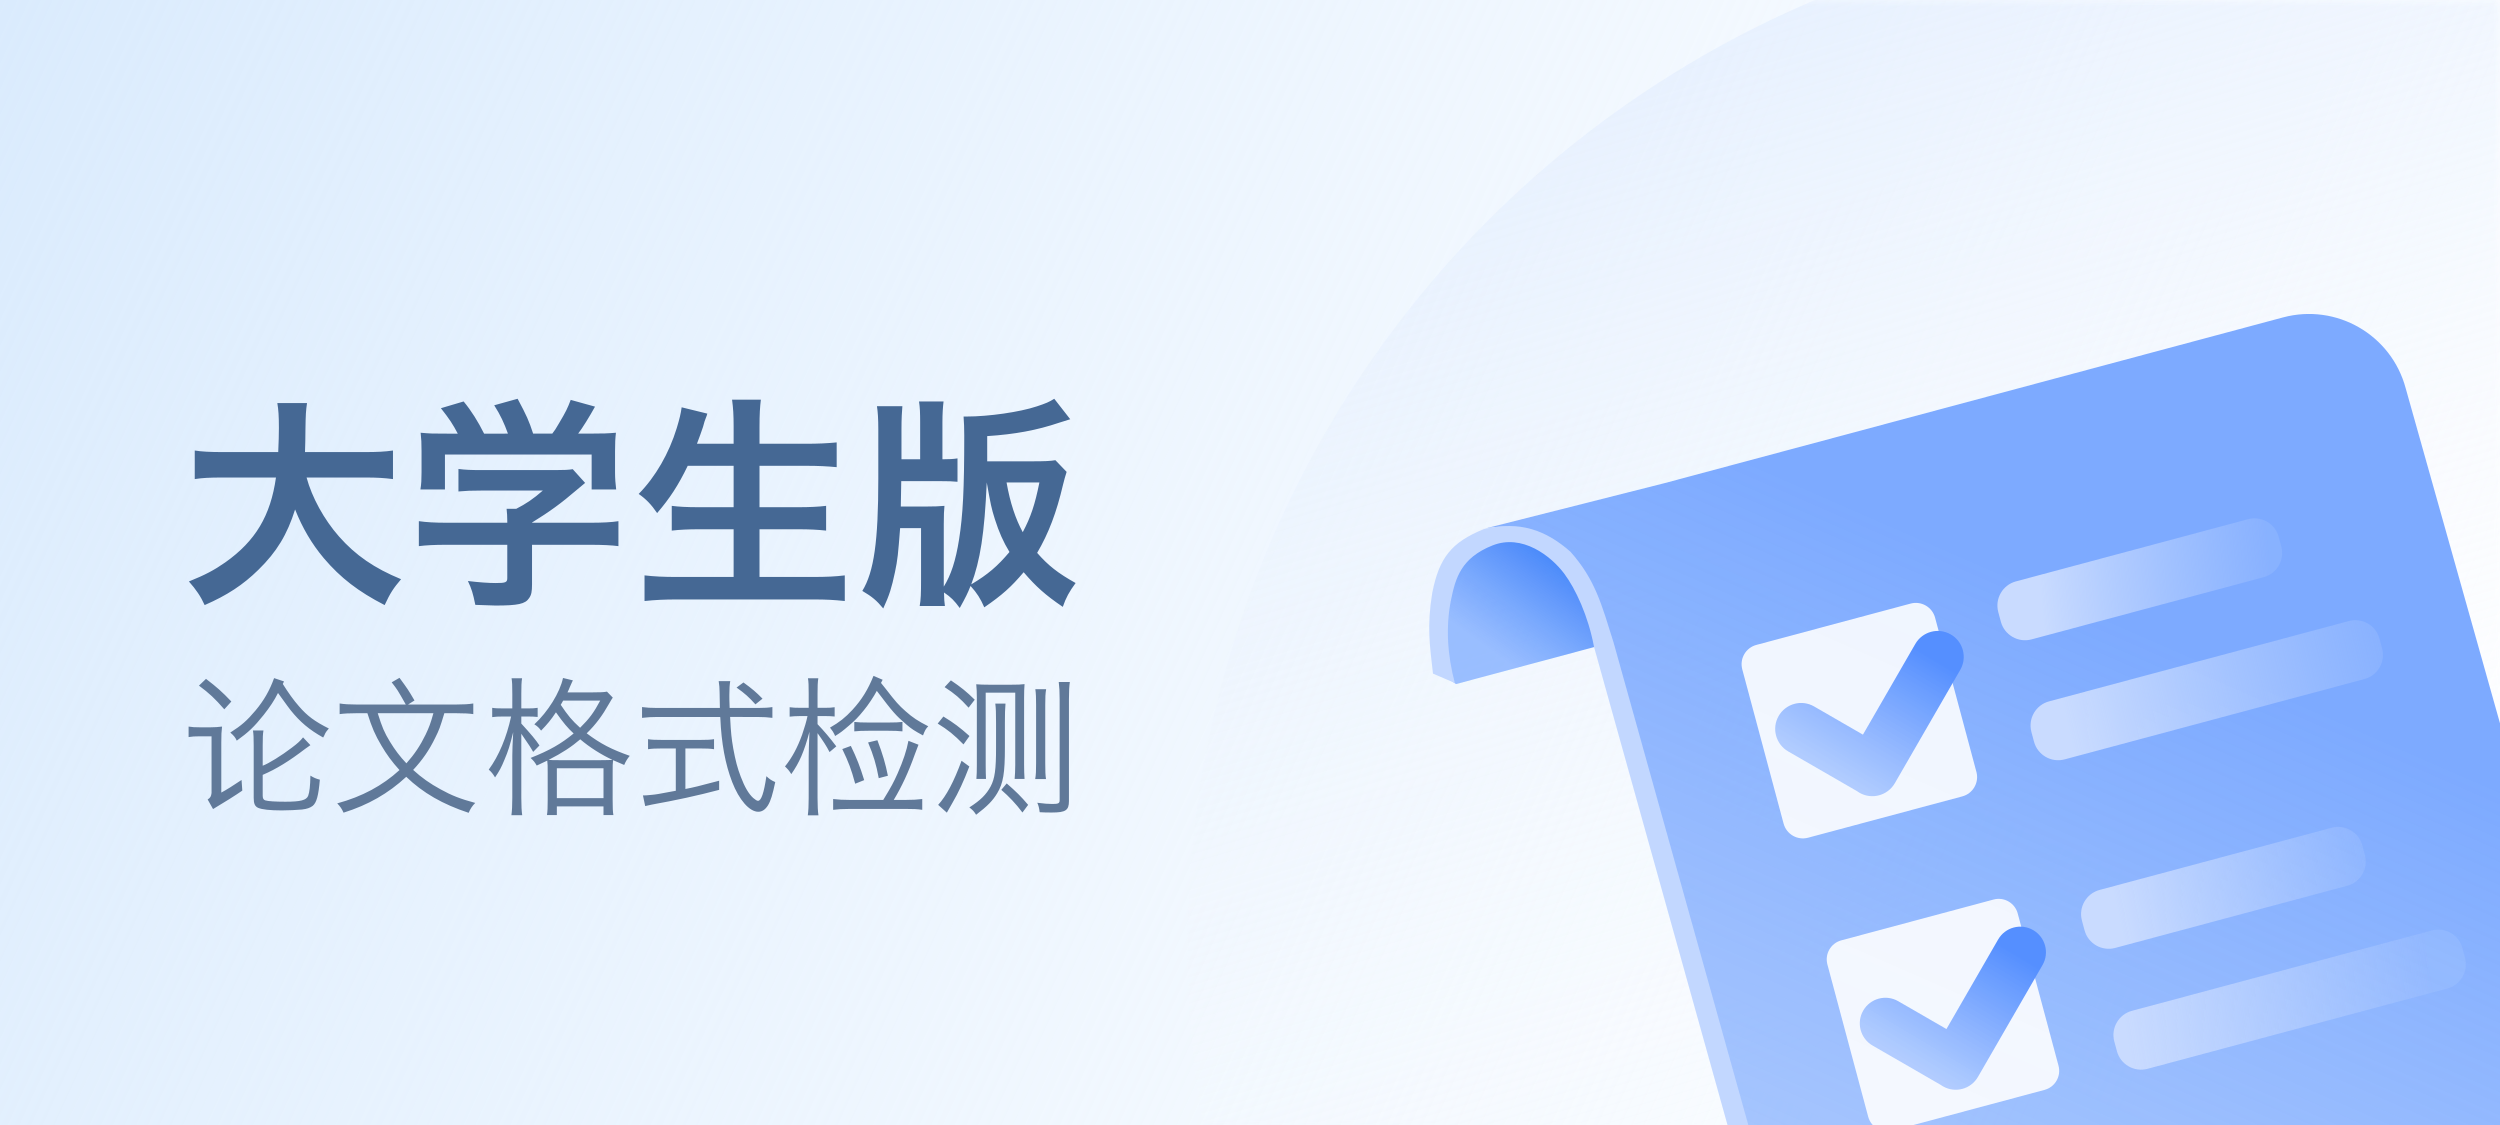
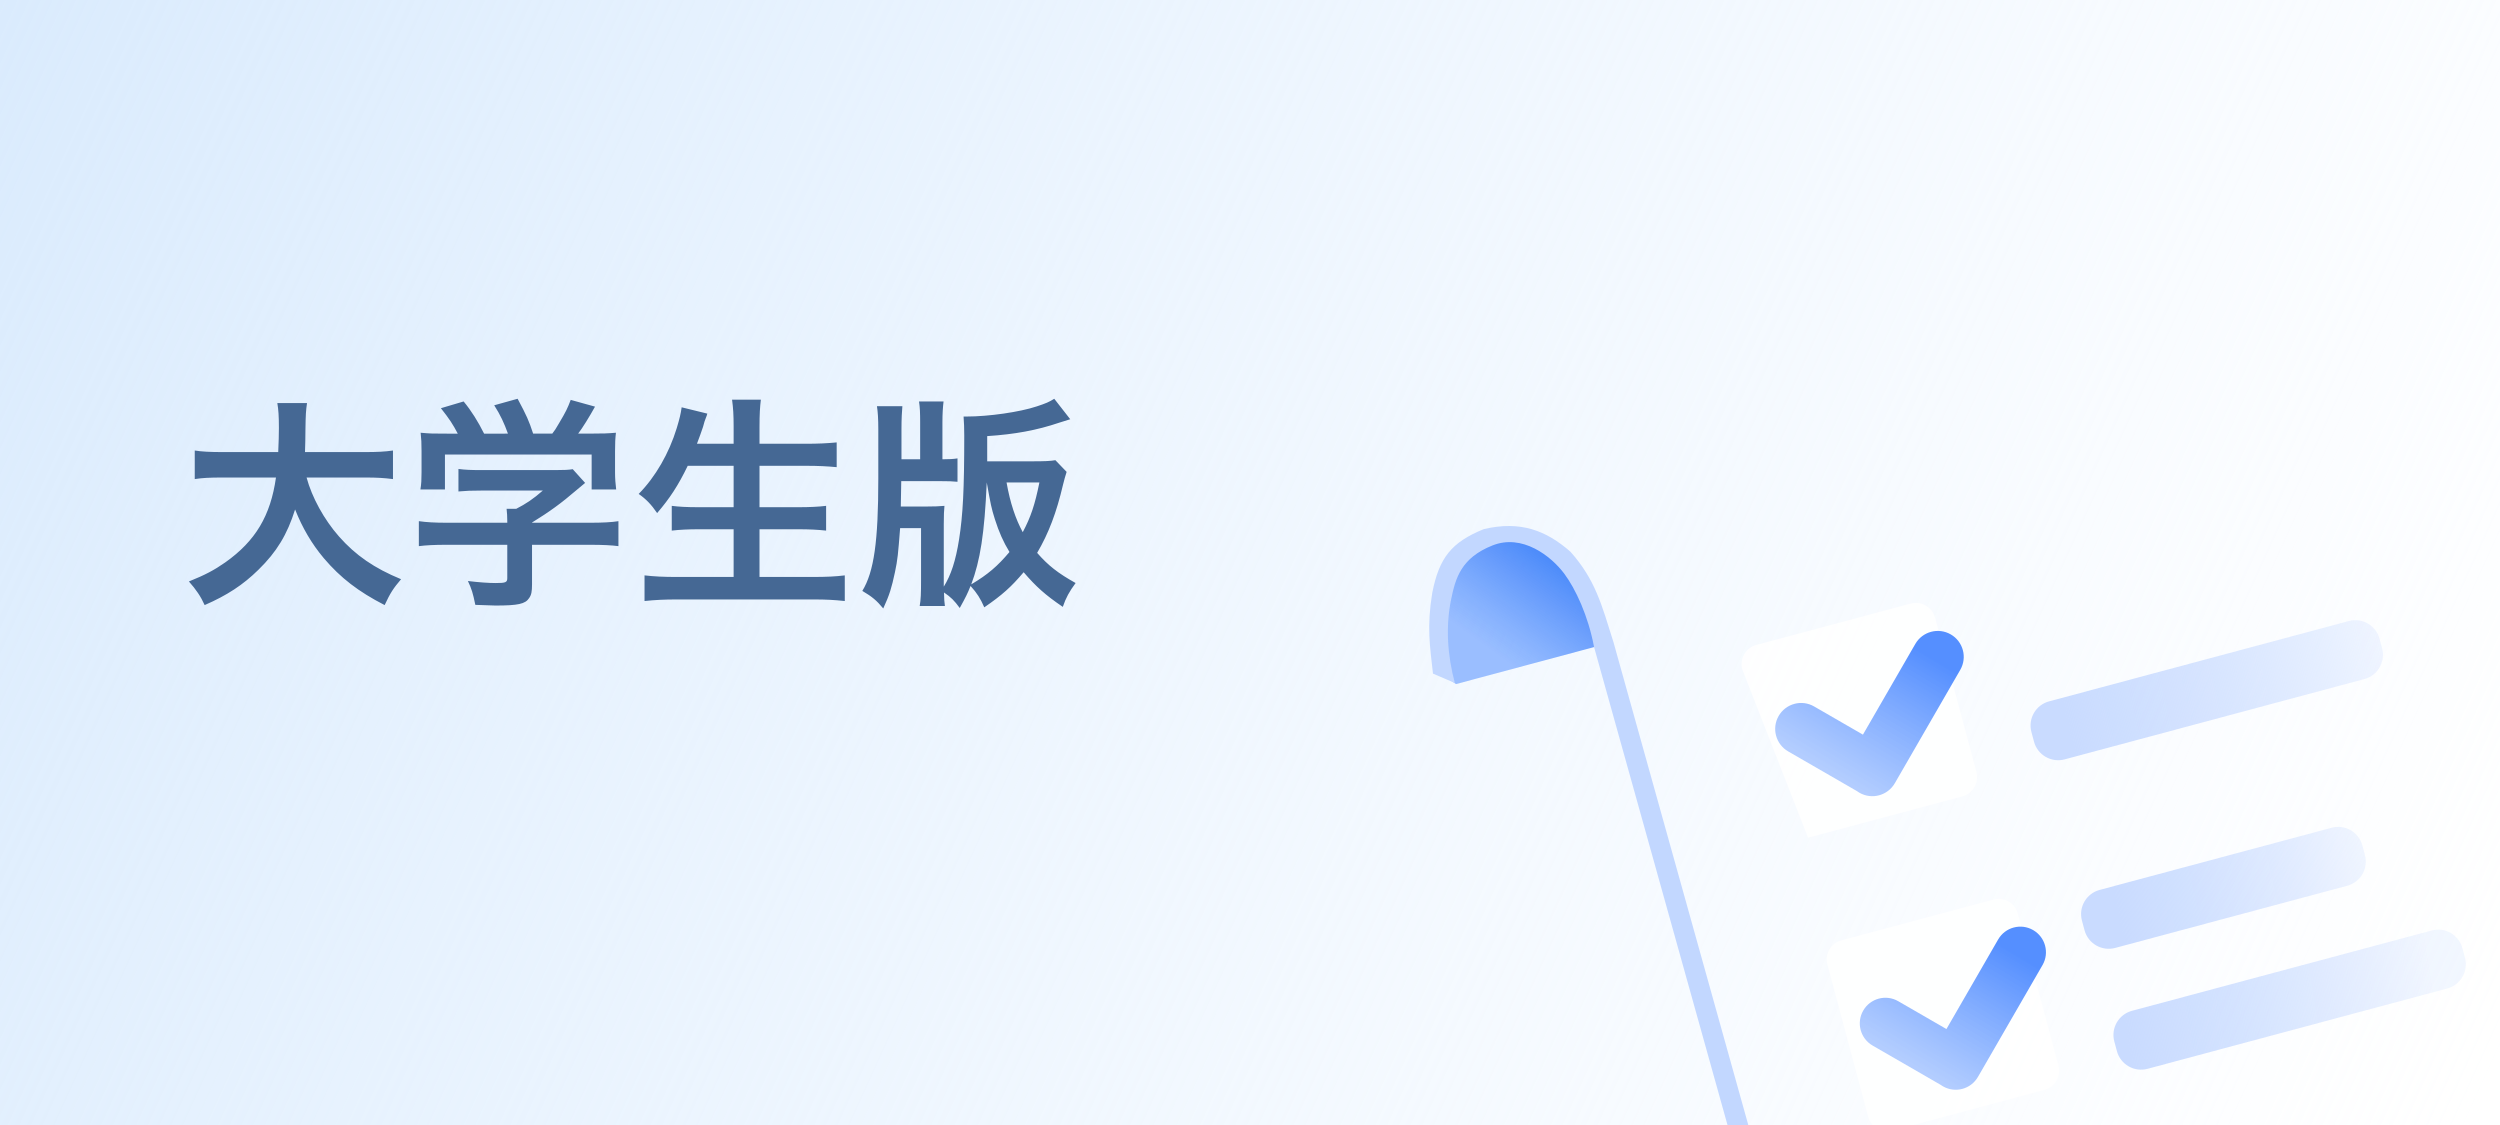
<svg xmlns="http://www.w3.org/2000/svg" xmlns:xlink="http://www.w3.org/1999/xlink" fill="none" height="90" viewBox="0 0 200 90" width="200">
  <filter id="a" color-interpolation-filters="sRGB" filterUnits="userSpaceOnUse" height="113.273" width="102.766" x="111.971" y="13.285">
    <feFlood flood-opacity="0" result="BackgroundImageFix" />
    <feColorMatrix in="SourceAlpha" result="hardAlpha" type="matrix" values="0 0 0 0 0 0 0 0 0 0 0 0 0 0 0 0 0 0 127 0" />
    <feOffset dy="11.832" />
    <feGaussianBlur stdDeviation="1.183" />
    <feComposite in2="hardAlpha" operator="out" />
    <feColorMatrix type="matrix" values="0 0 0 0 0.537 0 0 0 0 0.695 0 0 0 0 1 0 0 0 0.13 0" />
    <feBlend in2="BackgroundImageFix" mode="normal" result="effect1_dropShadow_2111_4192" />
    <feBlend in="SourceGraphic" in2="effect1_dropShadow_2111_4192" mode="normal" result="shape" />
  </filter>
  <filter id="b" color-interpolation-filters="sRGB" filterUnits="userSpaceOnUse" height="33.221" width="35.086" x="132.014" y="28.643">
    <feFlood flood-opacity="0" result="BackgroundImageFix" />
    <feColorMatrix in="SourceAlpha" result="hardAlpha" type="matrix" values="0 0 0 0 0 0 0 0 0 0 0 0 0 0 0 0 0 0 127 0" />
    <feOffset dy="1" />
    <feGaussianBlur stdDeviation="5" />
    <feComposite in2="hardAlpha" operator="out" />
    <feColorMatrix type="matrix" values="0 0 0 0 0.043 0 0 0 0 0.189 0 0 0 0 0.408 0 0 0 0.25 0" />
    <feBlend in2="BackgroundImageFix" mode="normal" result="effect1_dropShadow_2111_4192" />
    <feBlend in="SourceGraphic" in2="effect1_dropShadow_2111_4192" mode="normal" result="shape" />
  </filter>
  <filter id="c" color-interpolation-filters="sRGB" filterUnits="userSpaceOnUse" height="33.05" width="34.893" x="138.783" y="52.3">
    <feFlood flood-opacity="0" result="BackgroundImageFix" />
    <feColorMatrix in="SourceAlpha" result="hardAlpha" type="matrix" values="0 0 0 0 0 0 0 0 0 0 0 0 0 0 0 0 0 0 127 0" />
    <feOffset dy="1" />
    <feGaussianBlur stdDeviation="5" />
    <feComposite in2="hardAlpha" operator="out" />
    <feColorMatrix type="matrix" values="0 0 0 0 0.043 0 0 0 0 0.189 0 0 0 0 0.408 0 0 0 0.25 0" />
    <feBlend in2="BackgroundImageFix" mode="normal" result="effect1_dropShadow_2111_4192" />
    <feBlend in="SourceGraphic" in2="effect1_dropShadow_2111_4192" mode="normal" result="shape" />
  </filter>
  <linearGradient id="d" gradientUnits="userSpaceOnUse" x1="0" x2="197.5" y1="0" y2="90">
    <stop offset="0" stop-color="#daebfd" />
    <stop offset="1" stop-color="#e6f2ff" stop-opacity="0" />
  </linearGradient>
  <linearGradient id="e" gradientUnits="userSpaceOnUse" x1="139.228" x2="168.414" y1="-14.199" y2="84.01">
    <stop offset="0" stop-color="#d8e7ff" />
    <stop offset="1" stop-color="#fcfcfc" stop-opacity="0" />
  </linearGradient>
  <linearGradient id="f" gradientUnits="userSpaceOnUse" x1="185.469" x2="148.336" y1="14.046" y2="99.028">
    <stop offset=".304" stop-color="#7daaff" />
    <stop offset="1" stop-color="#91b8fd" stop-opacity=".7" />
  </linearGradient>
  <linearGradient id="g">
    <stop offset="0" stop-color="#a8c6ff" stop-opacity=".88" />
    <stop offset=".83" stop-color="#558fff" />
  </linearGradient>
  <linearGradient id="h" gradientUnits="userSpaceOnUse" x1="148.981" x2="156.404" xlink:href="#g" y1="50.391" y2="37.988" />
  <linearGradient id="i" gradientUnits="userSpaceOnUse" x1="155.66" x2="162.987" xlink:href="#g" y1="73.884" y2="61.639" />
  <linearGradient id="j">
    <stop offset="0" stop-color="#c9dbff" />
    <stop offset="1" stop-color="#b9d1ff" stop-opacity=".19" />
  </linearGradient>
  <linearGradient id="k" gradientUnits="userSpaceOnUse" x1="163.119" x2="181.54" xlink:href="#j" y1="34.536" y2="32.694" />
  <linearGradient id="l" gradientUnits="userSpaceOnUse" x1="169.495" x2="189.494" xlink:href="#j" y1="61.569" y2="57.095" />
  <linearGradient id="m" gradientUnits="userSpaceOnUse" x1="165.547" x2="191.073" xlink:href="#j" y1="46.831" y2="40.779" />
  <linearGradient id="n" gradientUnits="userSpaceOnUse" x1="170.02" x2="194.493" xlink:href="#j" y1="70.516" y2="66.569" />
  <linearGradient id="o" gradientUnits="userSpaceOnUse" x1="121.153" x2="127.105" y1="41.643" y2="33.377">
    <stop offset="0" stop-color="#7baaff" stop-opacity=".74" />
    <stop offset="1" stop-color="#3e81f9" />
  </linearGradient>
  <clipPath id="p">
    <path d="m0 0h200v90h-200z" />
  </clipPath>
  <mask id="q" height="90" maskUnits="userSpaceOnUse" width="200" x="0" y="0">
-     <path d="m0 0h200v90h-200z" fill="#e6f2ff" />
-   </mask>
+     </mask>
  <g clip-path="url(#p)">
    <path d="m0 0h200v90h-200z" fill="url(#d)" />
    <g mask="url(#q)">
-       <circle cx="177.25" cy="75.75" fill="url(#e)" fill-opacity=".6" r="82.25" />
-     </g>
+       </g>
    <g filter="url(#a)">
-       <path clip-rule="evenodd" d="m127.474 36.634.829 3.094 18.813 66.693c1.145 4.272 5.536 6.808 9.808 5.663l49.509-13.266c4.272-1.145 6.807-5.536 5.663-9.808l-19.643-69.787c-1.144-4.272-5.536-6.808-9.808-5.663l-19.339 5.182-30.169 8.084-14.751 3.731c4.272-1.143 7.943 1.806 9.088 6.078z" fill="url(#f)" fill-rule="evenodd" />
-       <path d="m139.382 41.717c-.228-.852.277-1.728 1.129-1.956l12.34-3.307c.852-.228 1.728.277 1.956 1.129l3.307 12.34c.228.852-.278 1.728-1.13 1.956l-12.34 3.307c-.852.228-1.727-.277-1.956-1.129z" fill="#fff" fill-opacity=".88" />
+       <path d="m139.382 41.717c-.228-.852.277-1.728 1.129-1.956l12.34-3.307c.852-.228 1.728.277 1.956 1.129l3.307 12.34c.228.852-.278 1.728-1.13 1.956l-12.34 3.307z" fill="#fff" fill-opacity=".88" />
      <path d="m146.192 65.326c-.225-.841.274-1.705 1.115-1.931l12.18-3.264c.841-.225 1.706.274 1.931 1.115l3.264 12.181c.225.841-.274 1.705-1.115 1.931l-12.18 3.264c-.841.225-1.706-.274-1.931-1.115z" fill="#fff" fill-opacity=".88" />
      <g filter="url(#b)">
        <path clip-rule="evenodd" d="m148.549 50.453c.063.047.131.091.201.132.993.573 2.263.233 2.836-.76l5.235-9.068c.574-.993.233-2.263-.759-2.836-.993-.573-2.263-.233-2.836.76l-4.191 7.258-3.906-2.255c-.993-.573-2.263-.233-2.836.76-.573.993-.233 2.263.76 2.836z" fill="url(#h)" fill-rule="evenodd" />
      </g>
      <g filter="url(#c)">
        <path clip-rule="evenodd" d="m155.254 73.957c.057.042.118.081.181.117.98.566 2.233.23 2.799-.75l5.168-8.95c.565-.98.23-2.233-.751-2.799-.98-.566-2.233-.23-2.799.75l-4.137 7.166-3.858-2.227c-.98-.566-2.233-.23-2.799.75s-.23 2.233.75 2.799z" fill="url(#i)" fill-rule="evenodd" />
      </g>
-       <path d="m159.861 37.131c-.286-1.068.348-2.166 1.416-2.452l18.565-4.975c1.068-.286 2.166.348 2.452 1.416l.208.773c.286 1.068-.348 2.166-1.416 2.452l-18.566 4.975c-1.068.286-2.166-.348-2.452-1.416z" fill="url(#k)" />
      <path d="m166.555 61.814c-.286-1.068.348-2.166 1.416-2.452l18.565-4.975c1.068-.286 2.166.348 2.453 1.416l.207.773c.286 1.068-.348 2.166-1.416 2.452l-18.566 4.975c-1.068.286-2.165-.348-2.452-1.416z" fill="url(#l)" />
      <path d="m162.513 46.728c-.286-1.068.347-2.166 1.416-2.452l23.98-6.426c1.068-.286 2.166.348 2.452 1.416l.208.774c.286 1.068-.348 2.166-1.416 2.452l-23.981 6.426c-1.068.286-2.166-.348-2.452-1.416z" fill="url(#m)" />
      <path d="m169.144 71.484c-.286-1.068.348-2.166 1.416-2.452l23.981-6.426c1.068-.286 2.166.348 2.452 1.416l.207.773c.286 1.068-.348 2.166-1.416 2.452l-23.98 6.426c-1.068.286-2.166-.348-2.452-1.416z" fill="url(#n)" />
      <g clip-rule="evenodd" fill-rule="evenodd">
        <path d="m127.47 36.634.829 3.094-11.819 3.167-.659-.452-.672-2.508c-1.144-4.272 1.366-8.657 4.088-9.386s7.088 1.813 8.233 6.085z" fill="url(#o)" />
        <path d="m125.137 34.057c-1.061-1.411-3.355-3.207-5.75-2.249-2.5 1-2.943 2.598-3.3 4.324-.45 2.175-.285 4.491.3 6.676l-1.749-.75c-.251-2.25-.501-3.75-.056-6.474.555-2.776 1.505-4.026 4.127-5.088 2.928-.688 4.986.109 6.928 1.812 2 2.25 2.5 4.25 3.444 7.244l17.988 64.424c.361 1.103 1.218 2.546 2.619 3.53 0-.619.821 2.534-.921 1.311-1.742-1.224-2.784-2.992-3.228-4.366l-.007-.02-18.014-64.523-.005-.03c-.452-2.418-1.471-4.615-2.376-5.819z" fill="#c2d7ff" />
      </g>
    </g>
    <path d="m29.188 38.201c.99 0 1.53.036 2.25.126v-2.286c-.612.09-1.242.126-2.268.126h-4.77c.018-.702.036-1.044.036-1.818.018-1.206.036-1.476.126-2.106h-2.376c.09.54.126 1.044.126 1.98 0 .81-.018.9-.054 1.944h-4.41c-1.062 0-1.71-.036-2.268-.126v2.286c.594-.09 1.116-.126 2.25-.126h4.248c-.432 3.06-1.638 5.076-4.05 6.786-.9.63-1.62 1.008-2.916 1.53.576.648.954 1.206 1.26 1.89 1.782-.774 3.078-1.62 4.302-2.826 1.476-1.44 2.304-2.826 2.934-4.824.576 1.458 1.332 2.754 2.304 3.906 1.332 1.566 2.754 2.664 4.86 3.744.45-.972.702-1.35 1.314-2.07-2.142-.882-3.636-1.908-4.968-3.42-1.188-1.35-2.16-3.114-2.592-4.716zm11.394 3.618h-4.896c-.846 0-1.566-.036-2.178-.126v1.998c.558-.072 1.26-.108 2.196-.108h4.878v2.664c0 .342-.126.396-.918.396-.576 0-1.35-.054-2.232-.162.306.648.396.954.594 1.908.918.036 1.458.054 1.602.054 1.818 0 2.394-.126 2.7-.594.18-.252.234-.504.234-1.116v-3.15h4.68c.936 0 1.71.036 2.232.108v-1.998c-.54.09-1.332.126-2.214.126h-4.698v-.018c1.404-.864 2.322-1.53 3.6-2.628.36-.306.36-.306.648-.54l-.99-1.098c-.324.054-.666.072-1.368.072h-5.958c-.774 0-1.278-.018-1.818-.09v1.8c.576-.054 1.062-.072 1.8-.072h4.95c-.756.666-1.35 1.062-2.124 1.458h-.774c.036.306.054.63.054.99zm-1.854-7.128c-.486-.972-1.026-1.836-1.638-2.574l-1.818.54c.684.864.954 1.278 1.35 2.034h-.846c-1.206 0-1.314 0-2.124-.072.054.468.072.846.072 1.494v1.656c0 .558-.018.972-.09 1.386h1.962v-2.79h11.736v2.79h1.962c-.054-.432-.09-.882-.09-1.368v-1.674c0-.684.018-1.044.072-1.494-.648.054-.99.072-2.214.072h-.81c.324-.414.936-1.404 1.35-2.16l-1.944-.54c-.252.666-.378.936-.936 1.872-.234.414-.378.63-.54.828h-1.53c-.342-1.044-.522-1.44-1.242-2.79l-1.872.522c.504.792.792 1.422 1.098 2.268zm17.028.81c.162-.396.396-1.098.486-1.35.126-.45.126-.468.18-.594.126-.324.126-.324.162-.468l-2.052-.504c-.072.522-.162.9-.396 1.674-.612 1.998-1.692 3.888-3.042 5.256.594.414 1.008.846 1.476 1.53 1.008-1.17 1.692-2.214 2.448-3.78h3.672v3.312h-2.79c-.99 0-1.584-.036-2.16-.108v1.98c.612-.072 1.332-.108 2.178-.108h2.772v3.816h-4.626c-.954 0-1.728-.036-2.502-.126v2.052c.846-.09 1.62-.126 2.556-.126h11.016c.954 0 1.602.036 2.448.126v-2.052c-.72.09-1.476.126-2.502.126h-4.32v-3.816h3.114c.846 0 1.566.036 2.214.108v-1.98c-.594.072-1.314.108-2.214.108h-3.114v-3.312h3.798c.864 0 1.602.036 2.376.108v-1.98c-.738.072-1.512.108-2.43.108h-3.744v-1.386c0-.954.036-1.548.108-2.142h-2.304c.09.666.126 1.224.126 2.16v1.368zm28.674 1.314c-.396.072-.9.09-1.818.09h-3.636v-2.016c2.214-.144 3.978-.468 5.778-1.08.576-.18.576-.18.864-.27l-1.278-1.638c-.432.27-.648.36-1.404.612-1.35.45-3.834.81-5.616.81-.072 0-.126 0-.234 0 .036.54.054.882.054 1.53 0 4.356-.108 6.336-.414 8.298-.27 1.71-.648 2.862-1.224 3.78v-5.004c0-.738.018-1.08.054-1.458-.414.036-.81.054-1.494.054h-1.998l.036-2.034h2.952c.882 0 1.188.018 1.548.054v-1.872c-.324.054-.684.072-1.206.072v-2.97c0-.666.036-1.206.09-1.656h-1.962c.072.486.09.918.09 1.656v2.97h-1.494v-2.43c0-.774.036-1.458.072-1.818h-2.034c.072.45.108 1.044.108 1.818v3.996c0 4.986-.342 7.434-1.278 8.964.792.468 1.134.756 1.674 1.404.504-1.098.666-1.638.936-2.898.216-1.008.252-1.458.414-3.528h1.674v4.14c0 1.134-.018 1.566-.108 2.088h2.016c-.054-.396-.054-.486-.072-1.08.558.378.828.648 1.26 1.242.486-.882.63-1.17.864-1.764.522.576.792 1.008 1.098 1.71 1.44-.99 2.142-1.62 3.15-2.808.99 1.152 1.728 1.818 3.132 2.772.252-.738.522-1.224 1.026-1.908-1.422-.792-2.196-1.404-3.078-2.412.918-1.566 1.548-3.222 2.07-5.454.072-.306.198-.756.288-1.026zm-5.49 1.782c.324 1.8.36 2.016.648 2.934.324 1.026.684 1.836 1.17 2.628-.954 1.134-1.728 1.8-3.06 2.592.72-1.908 1.062-4.068 1.242-8.154zm4.212 0c-.36 1.782-.684 2.754-1.332 3.978-.576-1.062-1.008-2.34-1.296-3.978z" fill="#456894" />
-     <path d="m22.72 54.513-.792-.264c-.36.996-.816 1.788-1.488 2.592-.684.816-1.128 1.2-2.016 1.764.288.252.408.396.516.648.936-.672 1.392-1.104 2.148-2.052.504-.636.864-1.176 1.152-1.764.648.9.984 1.356 1.02 1.392.744.924 1.476 1.548 2.592 2.172.072-.12.072-.12.18-.36.048-.096.132-.192.276-.36-1.128-.564-1.728-1.008-2.388-1.776-.42-.468-.876-1.116-1.296-1.788zm-5.796 8.928c-.036.276-.096.384-.312.516l.432.768c.852-.504 1.824-1.116 2.34-1.476l-.06-.852c-.66.444-1.212.792-1.62 1.008v-4.008c0-.6.012-.888.06-1.272-.288.036-.576.06-.924.06h-.828c-.444 0-.624-.012-.924-.06v.84c.3-.048.48-.06.876-.06h.96zm-1.008-8.592c.84.624 1.26 1.02 2.028 1.896l.564-.624c-.768-.804-1.152-1.14-2.028-1.812zm5.1 7.14c1.092-.468 2.124-1.104 3.408-2.088.168-.12.168-.12.408-.288l-.588-.624c-.216.276-.42.468-.9.828-.816.624-1.86 1.272-2.328 1.44v-1.62c0-.648.012-.9.06-1.2h-.84c.048.276.06.612.06 1.224v4.164c0 .468.096.684.36.804.312.132.936.204 1.884.204.552 0 1.224-.036 1.62-.072.408-.048.636-.132.852-.288.312-.252.468-.816.576-2.1-.3-.072-.504-.168-.756-.324-.012.828-.072 1.332-.18 1.62-.144.348-.612.468-1.824.468-.78 0-1.392-.036-1.608-.108-.144-.048-.204-.156-.204-.384zm8.376-4.932c.36 1.152.624 1.752 1.116 2.58.42.72.852 1.308 1.452 1.968-1.38 1.26-3 2.124-4.98 2.664.228.24.36.42.504.744 1.956-.612 3.564-1.524 5.016-2.868 1.332 1.284 2.916 2.196 4.992 2.88.144-.336.288-.552.528-.792-1.2-.324-1.872-.588-2.784-1.092-.84-.456-1.5-.924-2.184-1.548.732-.78 1.296-1.596 1.764-2.568.324-.648.384-.816.732-1.968h.96c.66 0 1.02.024 1.356.072v-.852c-.372.06-.78.084-1.368.084h-3.852l.516-.324c-.516-.876-.516-.876-1.2-1.812l-.624.36c.456.588.456.588 1.128 1.776h-3.948c-.564 0-.972-.024-1.344-.084v.852c.36-.048.732-.072 1.332-.072zm5.28 0c-.24.864-.348 1.128-.624 1.716-.42.864-.9 1.584-1.536 2.292-.516-.54-.912-1.068-1.308-1.716-.468-.768-.636-1.176-.984-2.292zm9.144 6.948c0 .6-.012.912-.06 1.2h.792v-.696h3.732v.696h.792c-.048-.264-.06-.6-.06-1.212v-2.172c0-.588 0-.732.036-1.008.216.096.384.168.888.384.12-.288.24-.48.444-.732-1.464-.516-2.328-.96-3.444-1.8.72-.696 1.26-1.428 1.8-2.388.192-.324.192-.336.288-.468l-.468-.48c-.24.048-.516.06-1.128.06h-2.028c.036-.072.156-.324.18-.408.192-.432.204-.468.252-.552l-.792-.192c-.24 1.164-1.212 2.712-2.292 3.708.252.156.372.276.54.504.492-.504.792-.864 1.188-1.464.612.864.924 1.236 1.416 1.692-1.02.84-1.932 1.356-3.444 1.956.264.252.312.312.492.612.408-.192.408-.192.84-.396.036.276.036.432.036.972zm.936-3.192c-.516 0-.576 0-.864-.024 1.092-.552 1.848-1.056 2.532-1.644.744.636 1.692 1.236 2.58 1.644-.168.012-.48.024-.936.024zm3.264-4.764c-.504.948-.864 1.44-1.608 2.172-.66-.6-.96-.96-1.548-1.836.132-.216.132-.228.192-.336zm-3.468 5.412h3.732v2.388h-3.732zm-3.564-4.788h-.732c-.396 0-.684-.012-.876-.048v.744c.252-.036.492-.048.864-.048h.648c-.36 1.668-.984 3.156-1.788 4.248.216.192.324.324.504.624.336-.492.504-.804.744-1.392.312-.72.444-1.164.708-2.232-.048.864-.072 1.464-.072 1.872v3.384c0 .636-.024 1.044-.072 1.392h.864c-.048-.336-.072-.744-.072-1.392v-5.124c.708 1.032.708 1.032.948 1.452l.504-.516c-.288-.444-.684-.912-1.452-1.752v-.564h.552c.276 0 .528.012.756.036v-.732c-.216.036-.432.048-.768.048h-.54v-1.176c0-.588.012-.924.06-1.236h-.84c.048.276.06.552.06 1.248zm19.572.684c.504 0 .888.024 1.236.072v-.864c-.3.048-.648.072-1.164.072h-2.256c-.024-.552-.024-.792-.024-1.044 0-.492.024-.84.072-1.104h-.924c.06.432.06.444.072.864.012.888.012.888.024 1.284h-4.992c-.528 0-.9-.024-1.236-.072v.864c.408-.048.744-.072 1.236-.072h5.016c.012.036.012.048.012.096.084 2.004.396 3.684.948 5.112s1.38 2.376 2.088 2.376c.3 0 .552-.168.768-.504.228-.372.372-.852.588-1.872-.312-.132-.444-.228-.708-.468-.192 1.32-.408 1.968-.672 1.968-.084 0-.216-.084-.384-.228-.36-.324-.684-.876-.996-1.704-.264-.684-.42-1.284-.6-2.256-.144-.864-.18-1.152-.252-2.52zm-5.724 2.52h1.224c.456 0 .768.012 1.068.06v-.804c-.3.048-.564.06-1.08.06h-3.108c-.516 0-.804-.012-1.092-.06v.804c.3-.048.624-.06 1.08-.06h1.14v3.384c-1.536.288-1.536.288-1.908.324-.48.048-.48.048-.72.048l.18.852c.144-.036.372-.084.54-.12 1.992-.36 3.6-.708 5.376-1.176v-.732c-1.716.456-2.016.528-2.7.66zm6.168-3.984c-.516-.528-.828-.792-1.524-1.296l-.552.408c.66.468.984.756 1.512 1.344zm9.48-1.26.132-.252-.732-.312c-.432 1.08-.936 1.908-1.692 2.724-.552.6-1.032.984-1.788 1.416.252.336.252.336.348.528.012.036.036.084.06.144.444-.276.588-.384 1.116-.84.492-.42.708-.636 1.176-1.212.336-.396.828-1.14 1.044-1.56 1.32 1.74 1.5 1.944 2.364 2.688.42.36.624.492 1.332.876.168-.432.216-.516.42-.732-.804-.408-1.248-.696-1.824-1.212-.54-.48-.768-.732-1.572-1.776zm1.02 9.36c.636-1.056 1.176-2.208 1.692-3.66.216-.588.216-.588.288-.756l-.804-.312c-.144.768-.42 1.596-.864 2.604-.336.744-.48 1.02-1.152 2.124h-2.688c-.54 0-.936-.024-1.32-.072v.864c.372-.048.72-.072 1.332-.072h4.476c.612 0 .936.012 1.32.072v-.864c-.384.048-.768.072-1.32.072zm-6.096-5.34c.456.636.708 1.02.96 1.512l.54-.456c-.516-.684-.996-1.248-1.5-1.776v-.648h.6c.288 0 .552.012.768.036v-.744c-.252.036-.42.048-.768.048h-.6v-1.14c0-.588.012-.9.06-1.224h-.828c.048.276.06.552.06 1.236v1.128h-.66c-.384 0-.648-.012-.864-.048v.756c.192-.024.516-.048.852-.048h.576c-.072.372-.252.984-.432 1.5-.372 1.02-.792 1.812-1.368 2.532.216.204.336.336.504.612.648-.924 1.02-1.776 1.452-3.384-.036.96-.06 1.608-.06 1.98v3.312c0 .624-.024 1.044-.072 1.392h.852c-.048-.336-.072-.768-.072-1.392zm3.732 3.756c-.336-1.092-.588-1.74-1.068-2.736l-.684.252c.504 1.044.72 1.62 1.032 2.772zm1.896-.348c-.192-.96-.408-1.704-.84-2.844l-.744.18c.444 1.068.648 1.752.852 2.856zm-2.688-3.552c.324-.036.66-.048 1.128-.048h1.608c.492 0 .768.012 1.116.048v-.756c-.276.036-.612.048-1.08.048h-1.692c-.492 0-.756-.012-1.08-.048zm7.224-3.54c.816.528 1.248.9 1.92 1.644l.492-.636c-.66-.648-1.104-1.008-1.908-1.548zm-.552 2.916c.84.516 1.296.888 2.064 1.668l.48-.672c-.768-.684-1.26-1.056-2.088-1.56zm1.908 2.976c-.612 1.668-1.212 2.808-1.872 3.528l.696.624c.048-.096.06-.108.444-.78.492-.84.9-1.728 1.356-2.916zm6.756 1.464c-.048-.3-.06-.66-.06-1.26v-4.668c0-.612.012-.924.072-1.26h-.864c.048.348.06.684.06 1.26v4.668c0 .612-.012.924-.072 1.26zm-4.8-.012c-.012-.276-.024-.588-.024-1.08v-5.82h2.364v5.784c0 .384-.024.888-.048 1.116h.792c-.024-.348-.036-.708-.036-1.14v-5.34c0-.432.012-.828.036-1.104-.264.036-.54.048-1.08.048h-1.728c-.516 0-.72-.012-1.056-.036.036.336.048.66.048 1.128v5.364c0 .444-.012.78-.036 1.08zm1.224.876c.612.528 1.164 1.104 1.692 1.812l.456-.612c-.588-.696-.96-1.056-1.716-1.716zm4.596-8.628c.048.396.072.768.072 1.404v8.04c0 .264-.096.312-.588.312-.324 0-.636-.024-1.2-.096.108.252.144.396.192.756.42.024.576.024.984.024 1.092 0 1.356-.18 1.356-.912v-8.124c0-.66.024-1.08.072-1.404zm-5.076 1.728c.048.432.06.66.06 1.548v1.98c0 1.74-.096 2.46-.432 3.096-.348.648-.804 1.104-1.704 1.68.288.228.36.3.54.588.9-.684 1.344-1.14 1.692-1.728.48-.792.612-1.608.612-3.636v-2.004c0-.66.012-1.14.048-1.524z" fill="#607999" />
  </g>
</svg>